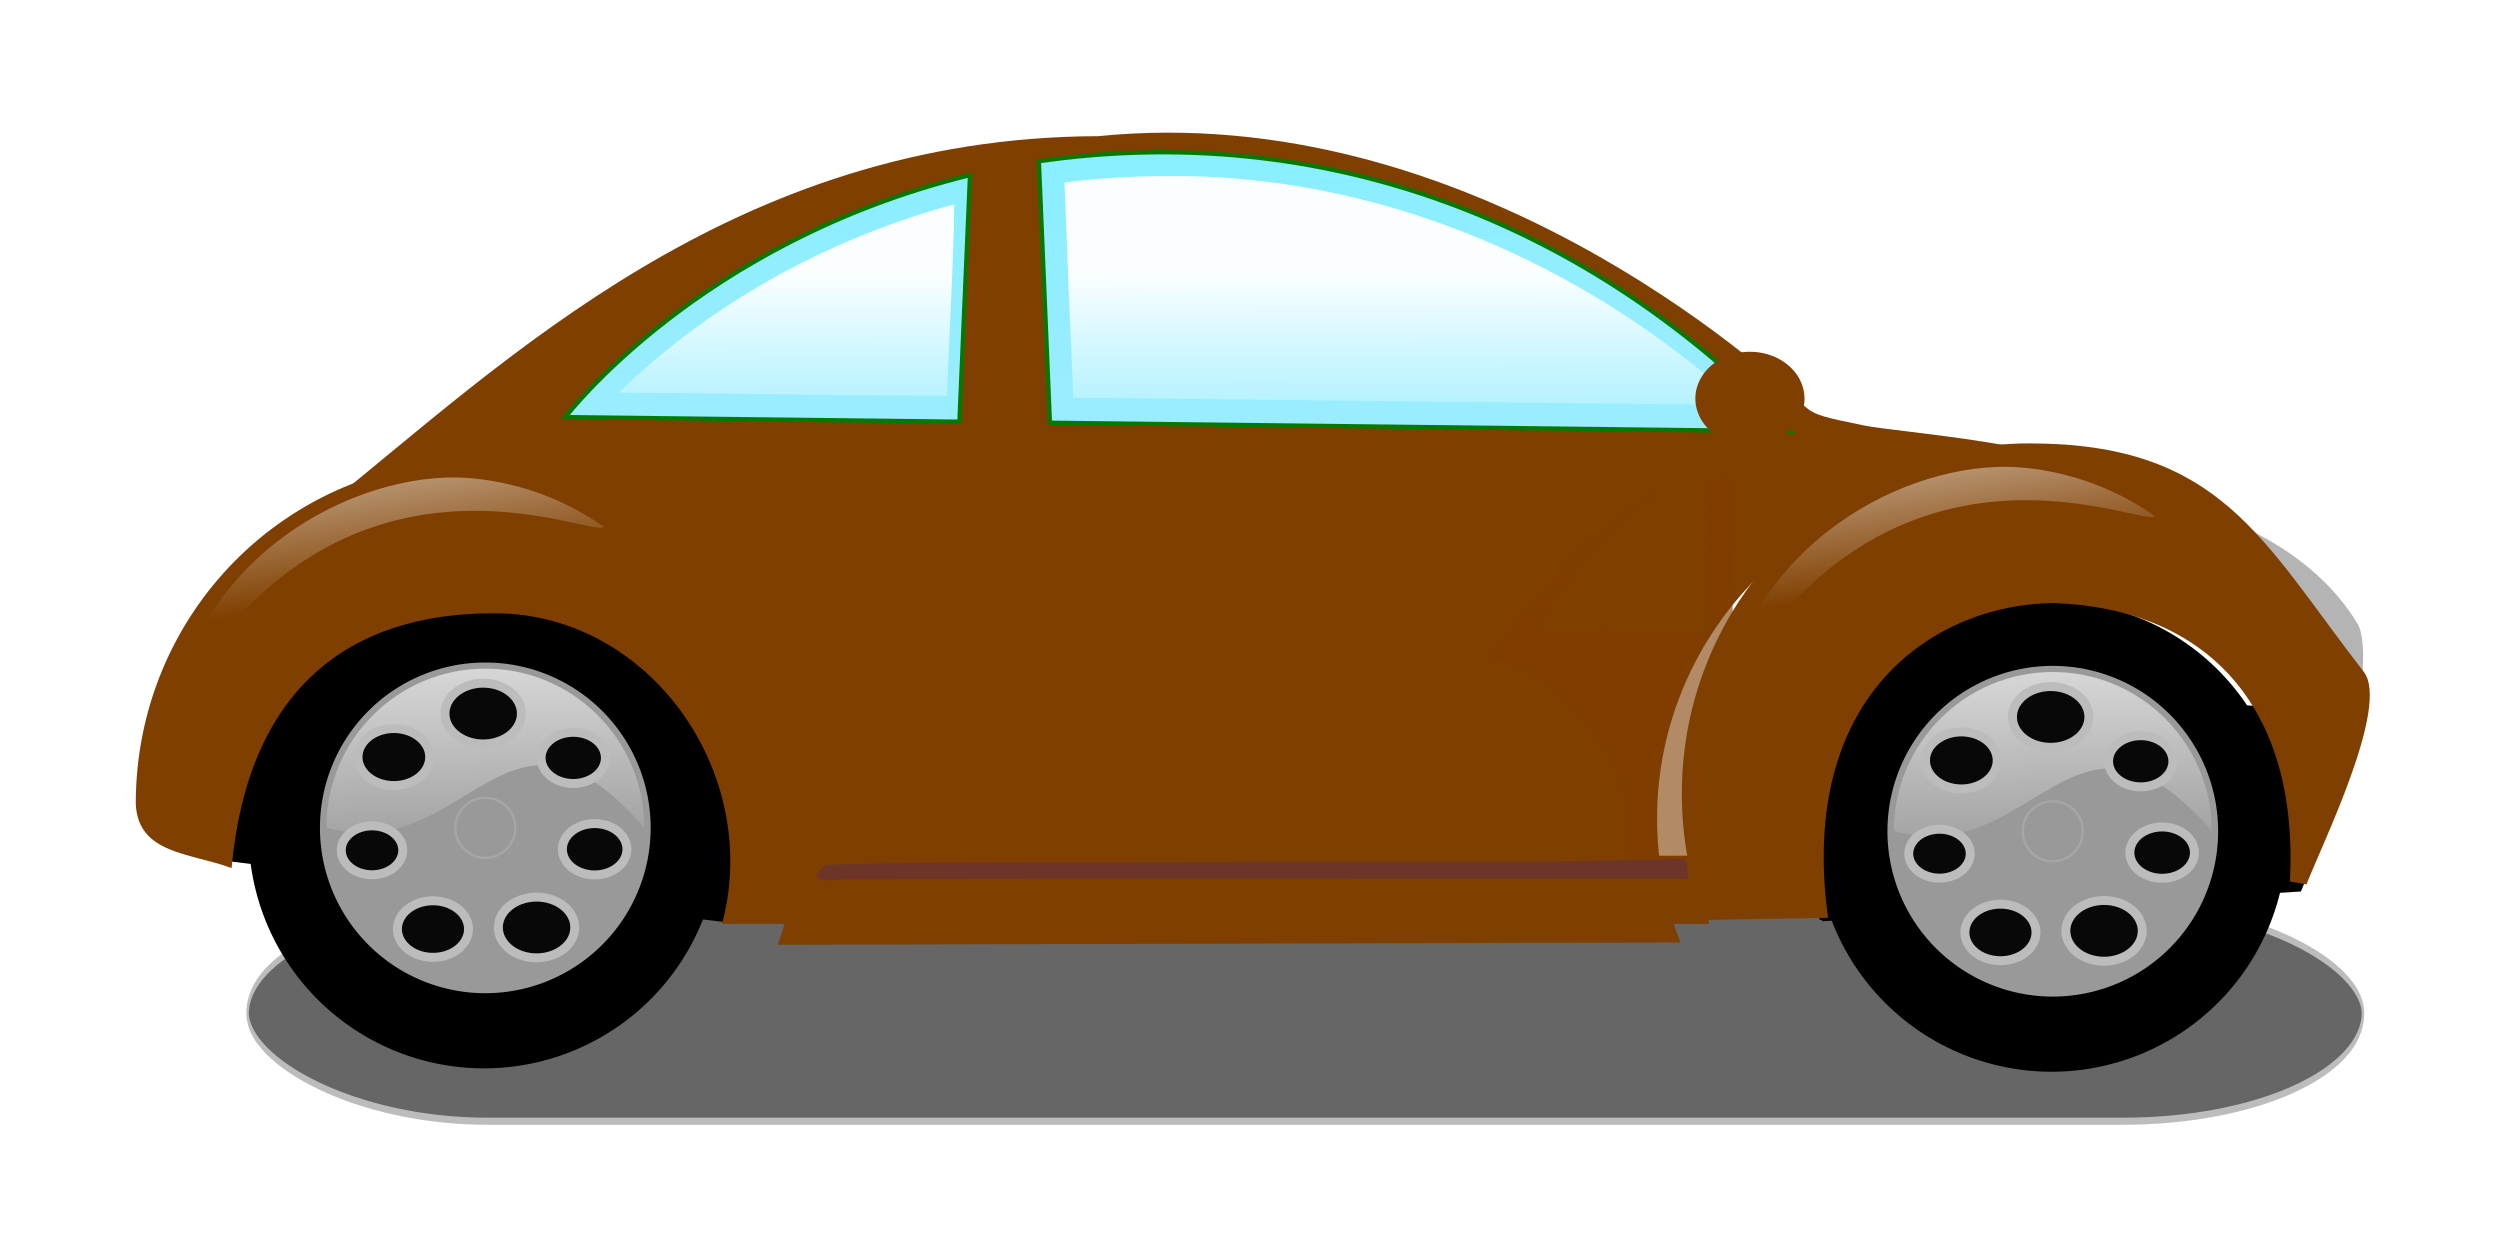
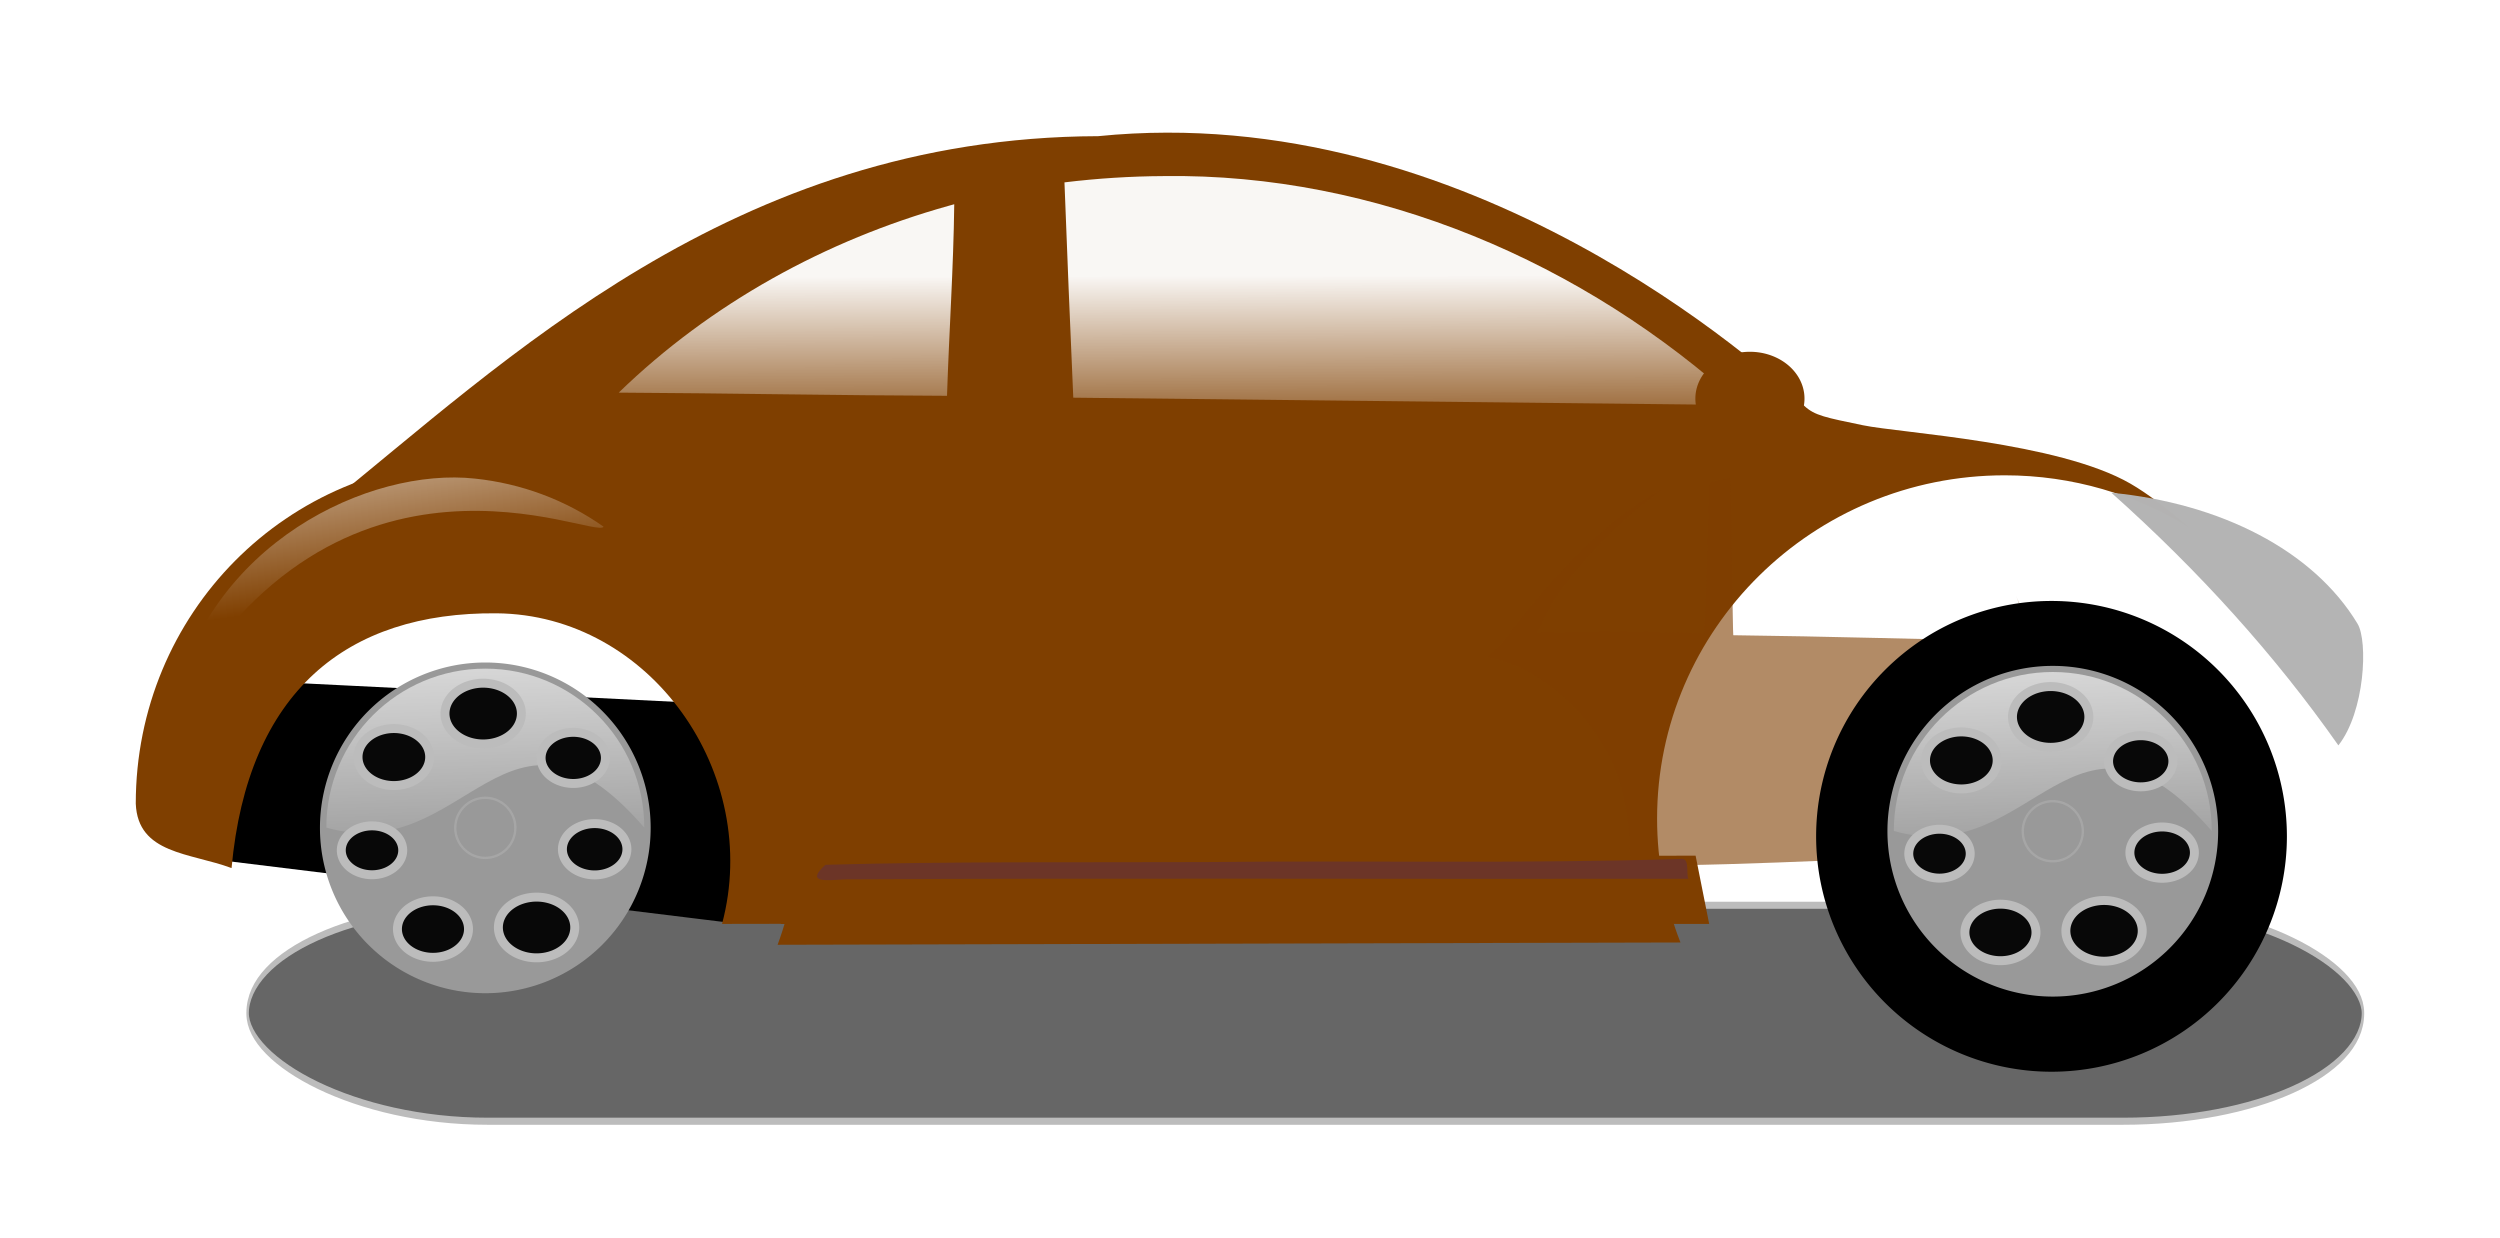
<svg xmlns="http://www.w3.org/2000/svg" xmlns:xlink="http://www.w3.org/1999/xlink" width="597.347" height="295.816">
  <title>purple bug</title>
  <defs>
    <linearGradient id="linearGradient6250">
      <stop offset="0" id="stop6252" stop-color="#bcbcbc" />
      <stop offset="1" id="stop6254" stop-opacity="0" stop-color="#bcbcbc" />
    </linearGradient>
    <linearGradient id="linearGradient5247">
      <stop offset="0" id="stop5249" stop-color="#ffffff" />
      <stop offset="1" id="stop5251" stop-opacity="0" stop-color="#ffffff" />
    </linearGradient>
    <linearGradient id="linearGradient5234">
      <stop offset="0" id="stop5236" stop-color="#000000" />
      <stop id="stop5242" offset="0.813" stop-color="#3c3c3c" />
      <stop offset="1" id="stop5238" stop-color="#000000" />
    </linearGradient>
    <linearGradient id="linearGradient28588">
      <stop offset="0" id="stop28590" stop-color="#ffffff" />
      <stop offset="1" id="stop28592" stop-opacity="0" stop-color="#ffffff" />
    </linearGradient>
    <linearGradient id="linearGradient16120">
      <stop offset="0" id="stop16122" stop-color="#ffffff" />
      <stop offset="1" id="stop16124" stop-opacity="0" stop-color="#ffffff" />
    </linearGradient>
    <linearGradient id="linearGradient14136">
      <stop offset="0" id="stop14138" stop-color="#9eecff" />
      <stop offset="1" id="stop14140" stop-color="#87efff" />
    </linearGradient>
    <linearGradient xlink:href="#linearGradient16120" id="linearGradient24487" x1="0.291" y1="-0.185" x2="0.464" y2="0.617" />
    <linearGradient xlink:href="#linearGradient16120" id="linearGradient24490" x1="0.291" y1="-0.185" x2="0.464" y2="0.617" />
    <linearGradient xlink:href="#linearGradient14136" id="linearGradient24498" x1="0.525" y1="1.138" x2="0.522" y2="0.004" />
    <linearGradient xlink:href="#linearGradient28588" id="linearGradient3252" x1="0.534" y1="0.442" x2="0.542" y2="1.217" />
    <radialGradient xlink:href="#linearGradient5234" id="radialGradient8290" gradientUnits="userSpaceOnUse" cx="173.108" cy="532.029" fx="173.108" fy="532.029" r="61.067" />
    <linearGradient xlink:href="#linearGradient5247" id="linearGradient8292" x1="0.21" y1="-0.636" x2="0.29" y2="1" />
    <linearGradient xlink:href="#linearGradient6250" id="linearGradient8294" x1="0.84" y1="Infinity" x2="0.319" y2="-Infinity" />
    <linearGradient xlink:href="#linearGradient6250" id="linearGradient8304" x1="0.84" y1="Infinity" x2="0.319" y2="-Infinity" />
    <linearGradient xlink:href="#linearGradient6250" id="linearGradient8306" x1="0.84" y1="Infinity" x2="0.319" y2="-Infinity" />
    <radialGradient xlink:href="#linearGradient16120" id="radialGradient8308" gradientUnits="userSpaceOnUse" cx="177.85" cy="532.736" fx="177.85" fy="532.736" r="8.09" />
    <radialGradient xlink:href="#linearGradient5234" id="radialGradient8338" gradientUnits="userSpaceOnUse" cx="173.108" cy="532.029" fx="173.108" fy="532.029" r="61.067" />
    <linearGradient xlink:href="#linearGradient5247" id="linearGradient8340" x1="0.21" y1="-0.636" x2="0.29" y2="1" />
    <linearGradient xlink:href="#linearGradient6250" id="linearGradient8342" x1="0.84" y1="Infinity" x2="0.319" y2="-Infinity" />
    <linearGradient xlink:href="#linearGradient6250" id="linearGradient8352" x1="0.84" y1="Infinity" x2="0.319" y2="-Infinity" />
    <linearGradient xlink:href="#linearGradient6250" id="linearGradient8354" x1="0.84" y1="Infinity" x2="0.319" y2="-Infinity" />
    <radialGradient xlink:href="#linearGradient16120" id="radialGradient8356" gradientUnits="userSpaceOnUse" cx="177.85" cy="532.736" fx="177.85" fy="532.736" r="8.09" />
    <filter x="-0.018" width="1.036" y="-0.487" height="1.975" id="filter13283">
      <feGaussianBlur stdDeviation="4.544" id="feGaussianBlur13285" />
    </filter>
    <linearGradient xlink:href="#linearGradient6250" id="svg_1" x1="0.16" y1="-Infinity" x2="0.681" y2="Infinity" />
    <linearGradient xlink:href="#linearGradient6250" id="svg_2" x1="0.16" y1="-Infinity" x2="0.681" y2="Infinity" />
    <linearGradient xlink:href="#linearGradient6250" id="svg_3" x1="0.16" y1="-Infinity" x2="0.681" y2="Infinity" />
    <linearGradient xlink:href="#linearGradient6250" id="svg_4" x1="0.16" y1="-Infinity" x2="0.681" y2="Infinity" />
    <linearGradient xlink:href="#linearGradient6250" id="svg_5" x1="0.16" y1="-Infinity" x2="0.681" y2="Infinity" />
    <linearGradient xlink:href="#linearGradient6250" id="svg_6" x1="0.16" y1="-Infinity" x2="0.681" y2="Infinity" />
    <linearGradient xlink:href="#linearGradient6250" id="svg_7" x1="0.16" y1="-Infinity" x2="0.681" y2="Infinity" />
    <linearGradient xlink:href="#linearGradient6250" id="svg_8" x1="0.16" y1="-Infinity" x2="0.681" y2="Infinity" />
  </defs>
  <g>
    <title>Layer 1</title>
    <g id="layer1">
      <g id="g2329">
        <rect rx="57.77" ry="9.144" transform="matrix(0.992,0,0,2.822,20.732,-862.742) " y="382.368" x="38.742" height="18.287" width="509.515" id="rect9337" filter="url(#filter13283)" stroke-dashoffset="0" stroke-miterlimit="4" stroke-width="0.6" stroke="#bcbcbc" fill-rule="evenodd" fill="#666666" />
-         <path d="m435.35,219.633l114.092,-7.105l3.559,-8.813l-13.954,-34.55l-104.686,-5.552c0.33,18.674 0.659,-21.842 0.989,56.021z" id="path8312" stroke-width="1px" stroke="#000000" fill-rule="evenodd" fill="#000000" />
        <path id="path4342" d="m262.396,32.536c-87.349,0.263 -141.954,54.181 -185.012,88.679c9.409,-3.655 19.658,-5.651 30.376,-5.651c45.854,0 83.07,36.737 83.07,82.016c0,9.892 -1.778,19.38 -5.033,28.164l215.733,-0.545c-3.604,-9.184 -5.587,-19.175 -5.587,-29.612c0,-45.278 37.216,-82.016 83.07,-82.016c16.229,0 31.373,4.609 44.171,12.564c-5.069,-4.402 -9.976,-8.167 -14.14,-10.571c-17.253,-9.963 -54.926,-12.087 -63.898,-13.95c-8.875,-1.843 -11.555,-2.302 -14.05,-4.655c-9.26,-8.735 -80.399,-73.323 -168.701,-64.423z" stroke-width="1px" fill-rule="evenodd" fill="#7f3f00" />
        <path id="path12136" d="m196.224,205.01l208.919,-0.563l3.247,16.315l-221.909,0l9.742,-15.752z" stroke-dashoffset="0" stroke-miterlimit="4" marker-end="none" marker-mid="none" marker-start="none" stroke-width="1px" fill-rule="evenodd" fill="#7f3f00" />
        <path id="path2371" d="m504.476,117.728c20.916,18.653 39.156,38.854 54.253,60.374c6.336,-8.031 7.105,-24.868 4.585,-29.057c-10.589,-17.596 -32.842,-28.802 -58.837,-31.317z" stroke-width="1.909px" fill-rule="evenodd" fill="#b3b3b3" opacity="0.992" />
        <path id="path16188" d="m397.673,116.596c-0.135,0.071 -0.27,0.142 -0.405,0.213c-13.434,7.126 -25.344,19.954 -36.306,34.051c-0.148,0.365 -1.483,2.036 -2.274,3.132c-0.903,0.754 -1.971,1.759 -3.258,3.104c13.151,2.037 28.33,16.077 32.151,31.902c1.438,5.746 2.02,11.817 1.892,17.855c31.284,-0.034 62.535,-2.256 93.809,-2.937c1.271,-13.875 7.536,-25.994 14.774,-36.043c2.268,-3.326 5.009,-6.19 7.002,-9.766c0.469,-1.087 0.067,-2.463 -0.382,-3.271c0.35,-0.054 -0.033,0.156 -2.981,-0.819c-7.566,-2.353 -15.859,-0.832 -20.058,-11.841c-0.339,-0.889 4.393,11.1 3.74,11.087c-25.372,-0.505 -49.302,-1.224 -71.231,-1.483c-0.111,-0.001 -0.454,-30 -0.66,-37.537c-0.684,-0.048 -4.622,0.903 -5.078,1.023c-0.056,0.71 -0.93,36.201 -1.26,36.179c-12.901,-0.845 -25.812,-0.388 -39.942,-0.389c0.519,-0.63 0.973,-1.386 1.337,-2.307c3.729,-9.45 17.776,-24.18 29.131,-32.152z" stroke-width="1px" fill-rule="evenodd" fill="#7f3f00" opacity="0.6" />
        <path id="path8310" d="m51.504,204.897l121.002,14.845l6.278,-15.416l-14.269,-35.97l-103.308,-5.139l-9.703,41.679z" stroke-width="1px" stroke="#000000" fill-rule="evenodd" fill="#000000" />
        <g transform="matrix(0.921,0,0,0.921,-0.879,-44.496) " id="g8277">
-           <path id="path3292" d="m187.596,264.413a61.067,61.067 0 1 1 -122.134,0a61.067,61.067 0 1 1 122.134,0z" stroke-dashoffset="0" stroke-miterlimit="4" marker-end="none" marker-mid="none" marker-start="none" stroke-width="11.4" fill-rule="evenodd" fill="url(#radialGradient8290)" />
          <path d="m169.758,263.087a42.898,42.898 0 1 1 -85.797,0a42.898,42.898 0 1 1 85.797,0z" id="path3294" stroke-dashoffset="0" stroke-miterlimit="4" marker-end="none" marker-mid="none" marker-start="none" stroke-width="11.4" fill-rule="evenodd" fill="#999999" />
          <path d="m168.101,263.019c-35.795,-41.178 -46.059,10.369 -82.482,0c0,-22.765 18.476,-41.241 41.241,-41.241c22.765,0 41.241,18.476 41.241,41.241z" id="path5244" stroke-dashoffset="0" stroke-miterlimit="4" marker-end="none" marker-mid="none" marker-start="none" stroke-width="11.4" fill-rule="evenodd" fill="url(#linearGradient8292)" />
          <path d="m108.034,251.001a4.898,3.896 0 1 1 -9.797,-12.565a4.898,3.896 0 1 1 9.797,12.565z" id="path6262" stroke-dashoffset="0" stroke-miterlimit="4" marker-end="none" marker-mid="none" marker-start="none" stroke-width="2.321" stroke="url(#linearGradient8294)" fill-rule="evenodd" fill="#080808" />
          <path id="path6266" d="m124.395,241.17a-1.916,-1.524 0 1 1 3.831,-15.465a-1.916,-1.524 0 1 1 -3.831,15.465z" stroke-dashoffset="0" stroke-miterlimit="4" marker-end="none" marker-mid="none" marker-start="none" stroke-width="2.321" stroke="url(#svg_8)" fill-rule="evenodd" fill="#080808" />
          <path d="m142.4,248.175a-7.279,-5.79 0 1 1 14.558,-6.475a-7.279,-5.79 0 1 1 -14.558,6.475z" id="path6270" stroke-dashoffset="0" stroke-miterlimit="4" marker-end="none" marker-mid="none" marker-start="none" stroke-width="2.321" stroke="url(#svg_7)" fill-rule="evenodd" fill="#080808" />
          <path id="path6274" d="m148.005,265.291a-7.229,-5.75 0 1 1 14.457,6.696a-7.229,-5.75 0 1 1 -14.457,-6.696z" stroke-dashoffset="0" stroke-miterlimit="4" marker-end="none" marker-mid="none" marker-start="none" stroke-width="2.321" stroke="url(#svg_6)" fill-rule="evenodd" fill="#080808" />
          <path d="m138.183,281.215a-1.978,-1.573 0 1 1 3.956,15.434a-1.978,-1.573 0 1 1 -3.956,-15.434z" id="path6278" stroke-dashoffset="0" stroke-miterlimit="4" marker-end="none" marker-mid="none" marker-start="none" stroke-width="2.321" stroke="url(#svg_5)" fill-rule="evenodd" fill="#080808" />
          <path id="path6282" d="m118.426,283.259a5.142,4.091 0 1 1 -10.285,12.168a5.142,4.091 0 1 1 10.285,-12.168z" stroke-dashoffset="0" stroke-miterlimit="4" marker-end="none" marker-mid="none" marker-start="none" stroke-width="2.321" stroke="url(#linearGradient8304)" fill-rule="evenodd" fill="#080808" />
          <path id="path6288" d="m105.429,269.218a7.96,6.332 0 1 1 -15.921,-0.61a7.96,6.332 0 1 1 15.921,0.61z" stroke-dashoffset="0" stroke-miterlimit="4" marker-end="none" marker-mid="none" marker-start="none" stroke-width="2.321" stroke="url(#linearGradient8306)" fill-rule="evenodd" fill="#080808" />
          <path id="path6329" d="m134.65,263.087a7.79,7.79 0 1 1 -15.581,0a7.79,7.79 0 1 1 15.581,0z" stroke-dashoffset="0" stroke-miterlimit="4" marker-end="none" marker-mid="none" marker-start="none" stroke-width="0.6" stroke="#bcbcbc" fill-rule="evenodd" fill="url(#radialGradient8308)" opacity="0.377" />
        </g>
        <path id="path2378" d="m114.232,109.987c-45.854,0 -81.792,36.753 -81.792,82.031c0.487,12.077 12.985,11.709 22.887,15.398c3.869,-42.183 27.492,-61.192 63.335,-60.872c36.698,0.32 63.468,38.271 53.863,74.217l19.129,-0.035c3.592,-9.171 5.633,-18.289 5.633,-28.707c0,-45.278 -37.201,-82.031 -83.055,-82.031z" stroke-dashoffset="0" stroke-miterlimit="4" marker-end="none" marker-mid="none" marker-start="none" stroke-width="2.9" fill-rule="nonzero" fill="#7f3f00" />
        <g id="g8314" transform="matrix(0.921,0,0,0.921,373.653,-43.689) ">
          <path d="m187.596,264.413a61.067,61.067 0 1 1 -122.134,0a61.067,61.067 0 1 1 122.134,0z" id="path8316" stroke-dashoffset="0" stroke-miterlimit="4" marker-end="none" marker-mid="none" marker-start="none" stroke-width="11.4" fill-rule="evenodd" fill="url(#radialGradient8338)" />
          <path id="path8318" d="m169.758,263.087a42.898,42.898 0 1 1 -85.797,0a42.898,42.898 0 1 1 85.797,0z" stroke-dashoffset="0" stroke-miterlimit="4" marker-end="none" marker-mid="none" marker-start="none" stroke-width="11.4" fill-rule="evenodd" fill="#999999" />
          <path id="path8320" d="m168.101,263.019c-35.795,-41.178 -46.059,10.369 -82.482,0c0,-22.765 18.476,-41.241 41.241,-41.241c22.765,0 41.241,18.476 41.241,41.241z" stroke-dashoffset="0" stroke-miterlimit="4" marker-end="none" marker-mid="none" marker-start="none" stroke-width="11.4" fill-rule="evenodd" fill="url(#linearGradient8340)" />
          <path id="path8322" d="m108.034,251.001a4.898,3.896 0 1 1 -9.797,-12.565a4.898,3.896 0 1 1 9.797,12.565z" stroke-dashoffset="0" stroke-miterlimit="4" marker-end="none" marker-mid="none" marker-start="none" stroke-width="2.321" stroke="url(#linearGradient8342)" fill-rule="evenodd" fill="#080808" />
          <path d="m124.395,241.17a-1.916,-1.524 0 1 1 3.831,-15.465a-1.916,-1.524 0 1 1 -3.831,15.465z" id="path8324" stroke-dashoffset="0" stroke-miterlimit="4" marker-end="none" marker-mid="none" marker-start="none" stroke-width="2.321" stroke="url(#svg_4)" fill-rule="evenodd" fill="#080808" />
          <path id="path8326" d="m142.4,248.175a-7.279,-5.79 0 1 1 14.558,-6.475a-7.279,-5.79 0 1 1 -14.558,6.475z" stroke-dashoffset="0" stroke-miterlimit="4" marker-end="none" marker-mid="none" marker-start="none" stroke-width="2.321" stroke="url(#svg_3)" fill-rule="evenodd" fill="#080808" />
          <path d="m148.005,265.291a-7.229,-5.75 0 1 1 14.457,6.696a-7.229,-5.75 0 1 1 -14.457,-6.696z" id="path8328" stroke-dashoffset="0" stroke-miterlimit="4" marker-end="none" marker-mid="none" marker-start="none" stroke-width="2.321" stroke="url(#svg_2)" fill-rule="evenodd" fill="#080808" />
          <path id="path8330" d="m138.183,281.215a-1.978,-1.573 0 1 1 3.956,15.434a-1.978,-1.573 0 1 1 -3.956,-15.434z" stroke-dashoffset="0" stroke-miterlimit="4" marker-end="none" marker-mid="none" marker-start="none" stroke-width="2.321" stroke="url(#svg_1)" fill-rule="evenodd" fill="#080808" />
          <path d="m118.426,283.259a5.142,4.091 0 1 1 -10.285,12.168a5.142,4.091 0 1 1 10.285,-12.168z" id="path8332" stroke-dashoffset="0" stroke-miterlimit="4" marker-end="none" marker-mid="none" marker-start="none" stroke-width="2.321" stroke="url(#linearGradient8352)" fill-rule="evenodd" fill="#080808" />
          <path d="m105.429,269.218a7.96,6.332 0 1 1 -15.921,-0.61a7.96,6.332 0 1 1 15.921,0.61z" id="path8334" stroke-dashoffset="0" stroke-miterlimit="4" marker-end="none" marker-mid="none" marker-start="none" stroke-width="2.321" stroke="url(#linearGradient8354)" fill-rule="evenodd" fill="#080808" />
          <path d="m134.65,263.087a7.79,7.79 0 1 1 -15.581,0a7.79,7.79 0 1 1 15.581,0z" id="path8336" stroke-dashoffset="0" stroke-miterlimit="4" marker-end="none" marker-mid="none" marker-start="none" stroke-width="0.6" stroke="#bcbcbc" fill-rule="evenodd" fill="url(#radialGradient8356)" opacity="0.377" />
        </g>
-         <path d="m484.909,105.942c45.854,0 55.593,23.273 79.875,54.568c6.369,8.209 -10.083,41.453 -13.675,50.812l-3.953,-0.693c2.167,-41.411 -19.438,-65.132 -56.284,-66.537c-27.544,0.106 -61.494,20.967 -54.08,75.211l-29.381,0.509c-3.592,-9.359 -5.557,-19.524 -5.557,-30.155c0,-46.207 37.201,-83.714 83.055,-83.714z" id="path3357" stroke-dashoffset="0" stroke-miterlimit="4" marker-end="none" marker-mid="none" marker-start="none" stroke-width="2.9" fill-rule="nonzero" fill="#7f3f00" />
-         <path id="path4328" d="m248.231,38.528l2.636,62.477l176.894,2.055c-48.141,-50.344 -111.827,-74.313 -179.53,-64.532zm-16.461,3.316c-64.868,15.908 -96.67,57.822 -96.67,57.822l94.139,1.09l2.531,-58.912z" stroke-miterlimit="4" stroke-width="1.026" stroke="#087900" fill-rule="evenodd" fill="url(#linearGradient24498)" />
        <path id="path16269" d="m278.108,42.074c-7.942,0.041 -15.882,0.542 -23.766,1.504c0.646,17.15 1.347,34.299 2.106,51.445c53.149,0.61 106.298,1.178 159.447,1.764c-37.388,-34.151 -86.977,-55.419 -137.786,-54.713zm-51.522,7.124c-29.29,8.2 -56.802,23.323 -78.747,44.614c26.147,0.145 52.291,0.671 78.439,0.761c0.493,-15.261 1.544,-30.502 1.729,-45.773c-0.474,0.133 -0.947,0.265 -1.421,0.398z" stroke-miterlimit="4" stroke-width="2.1" fill-rule="evenodd" fill="url(#linearGradient3252)" opacity="0.958" />
        <path d="m431.163,95.234a13.036,11.179 0 1 1 -26.073,0a13.036,11.179 0 1 1 26.073,0z" id="path4334" stroke-dashoffset="0" stroke-miterlimit="4" marker-end="none" marker-mid="none" marker-start="none" stroke-width="2.9" fill-rule="nonzero" fill="#7f3f00" />
        <path id="path15113" d="m113.486,114.357c-24.949,-2.738 -64.169,15.236 -72.433,55.443c39.708,-71.289 101.348,-40.654 103.164,-43.955c-9.146,-6.444 -19.784,-10.347 -30.731,-11.488z" stroke-dashoffset="0" stroke-miterlimit="4" marker-end="none" marker-mid="none" marker-start="none" stroke-width="2.9" fill-rule="nonzero" fill="url(#linearGradient24490)" opacity="0.969" />
-         <path d="m484.1,111.806c-24.949,-2.738 -64.169,15.236 -72.433,55.443c39.708,-71.289 101.348,-40.654 103.164,-43.955c-9.146,-6.444 -19.784,-10.347 -30.731,-11.488z" id="path16128" stroke-dashoffset="0" stroke-miterlimit="4" marker-end="none" marker-mid="none" marker-start="none" stroke-width="2.9" fill-rule="nonzero" fill="url(#linearGradient24487)" opacity="0.969" />
        <path id="path8360" d="m401.89,205.222c-38.053,1.196 -76.146,0.345 -114.216,0.76c-30.112,0.126 -60.528,-0.187 -90.451,0.646c-4.771,4.315 -0.091,3.794 4.478,3.489c67.241,-0.364 134.483,-0.02 201.725,-0.144c-0.575,-1.133 0.348,-4.784 -1.535,-4.752z" stroke-dashoffset="0" stroke-miterlimit="4" marker-end="none" marker-mid="none" marker-start="none" stroke-width="1px" fill-rule="evenodd" fill="#0000ff" opacity="0.155" />
      </g>
    </g>
  </g>
</svg>